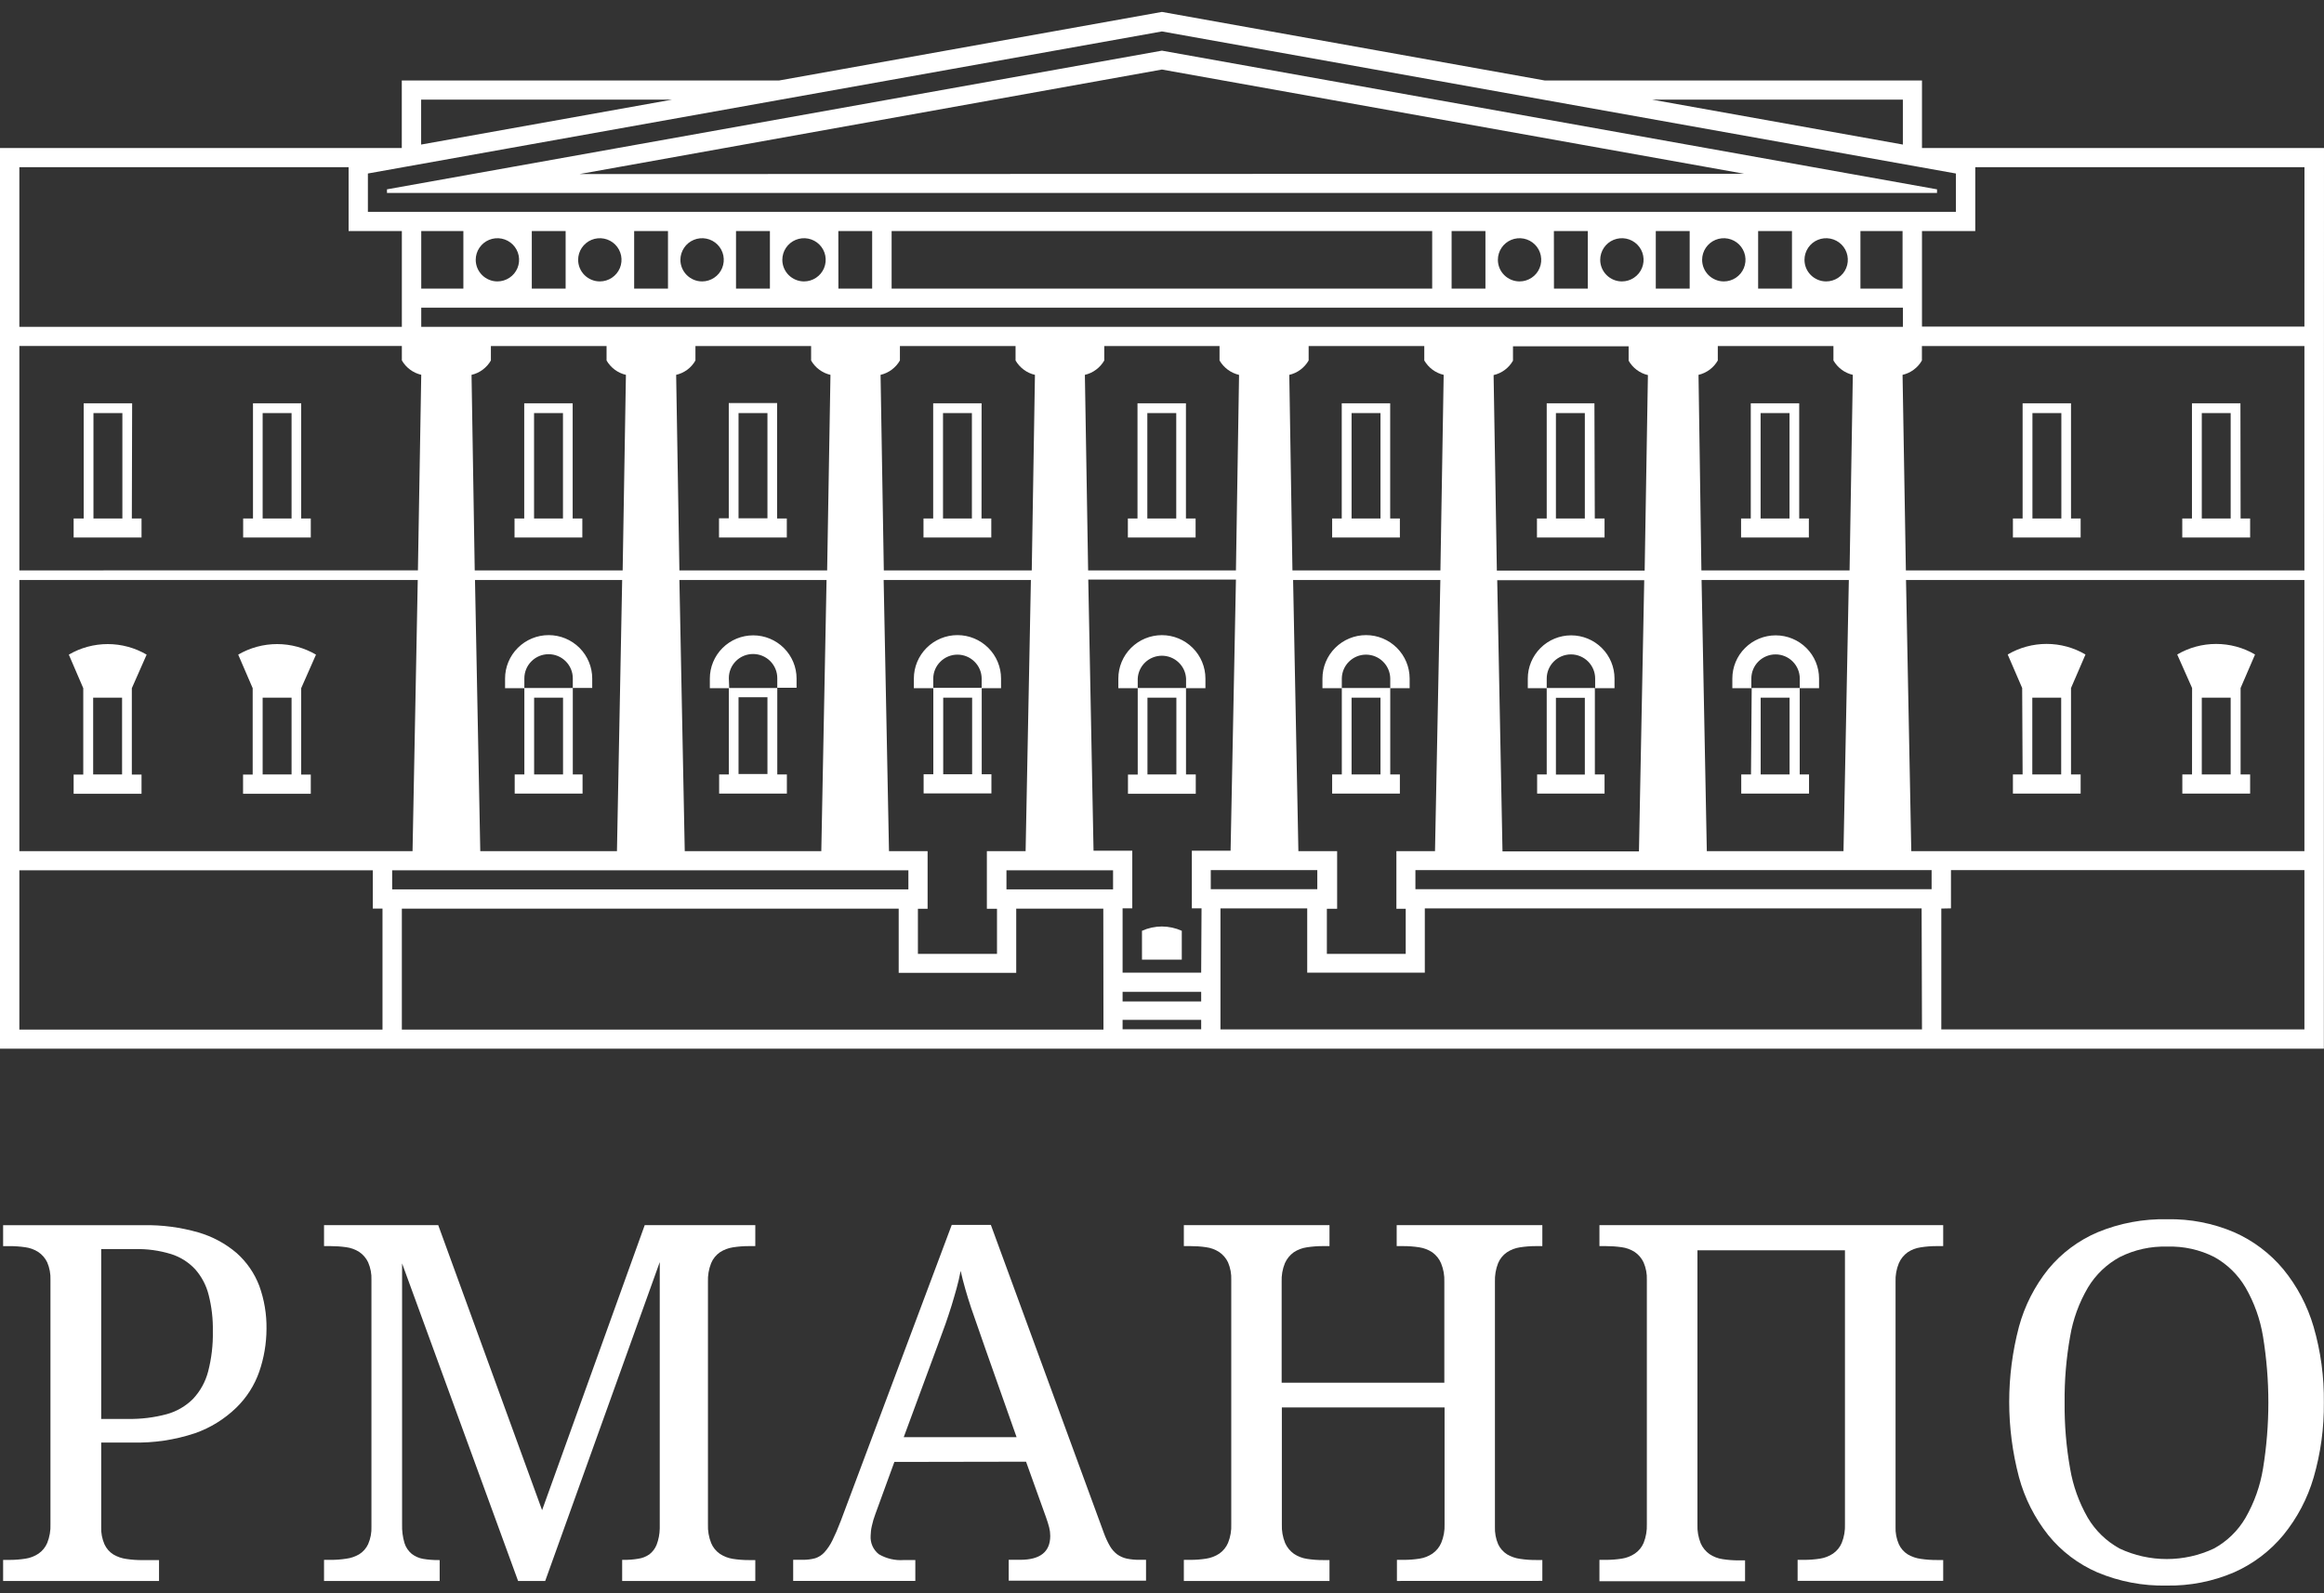
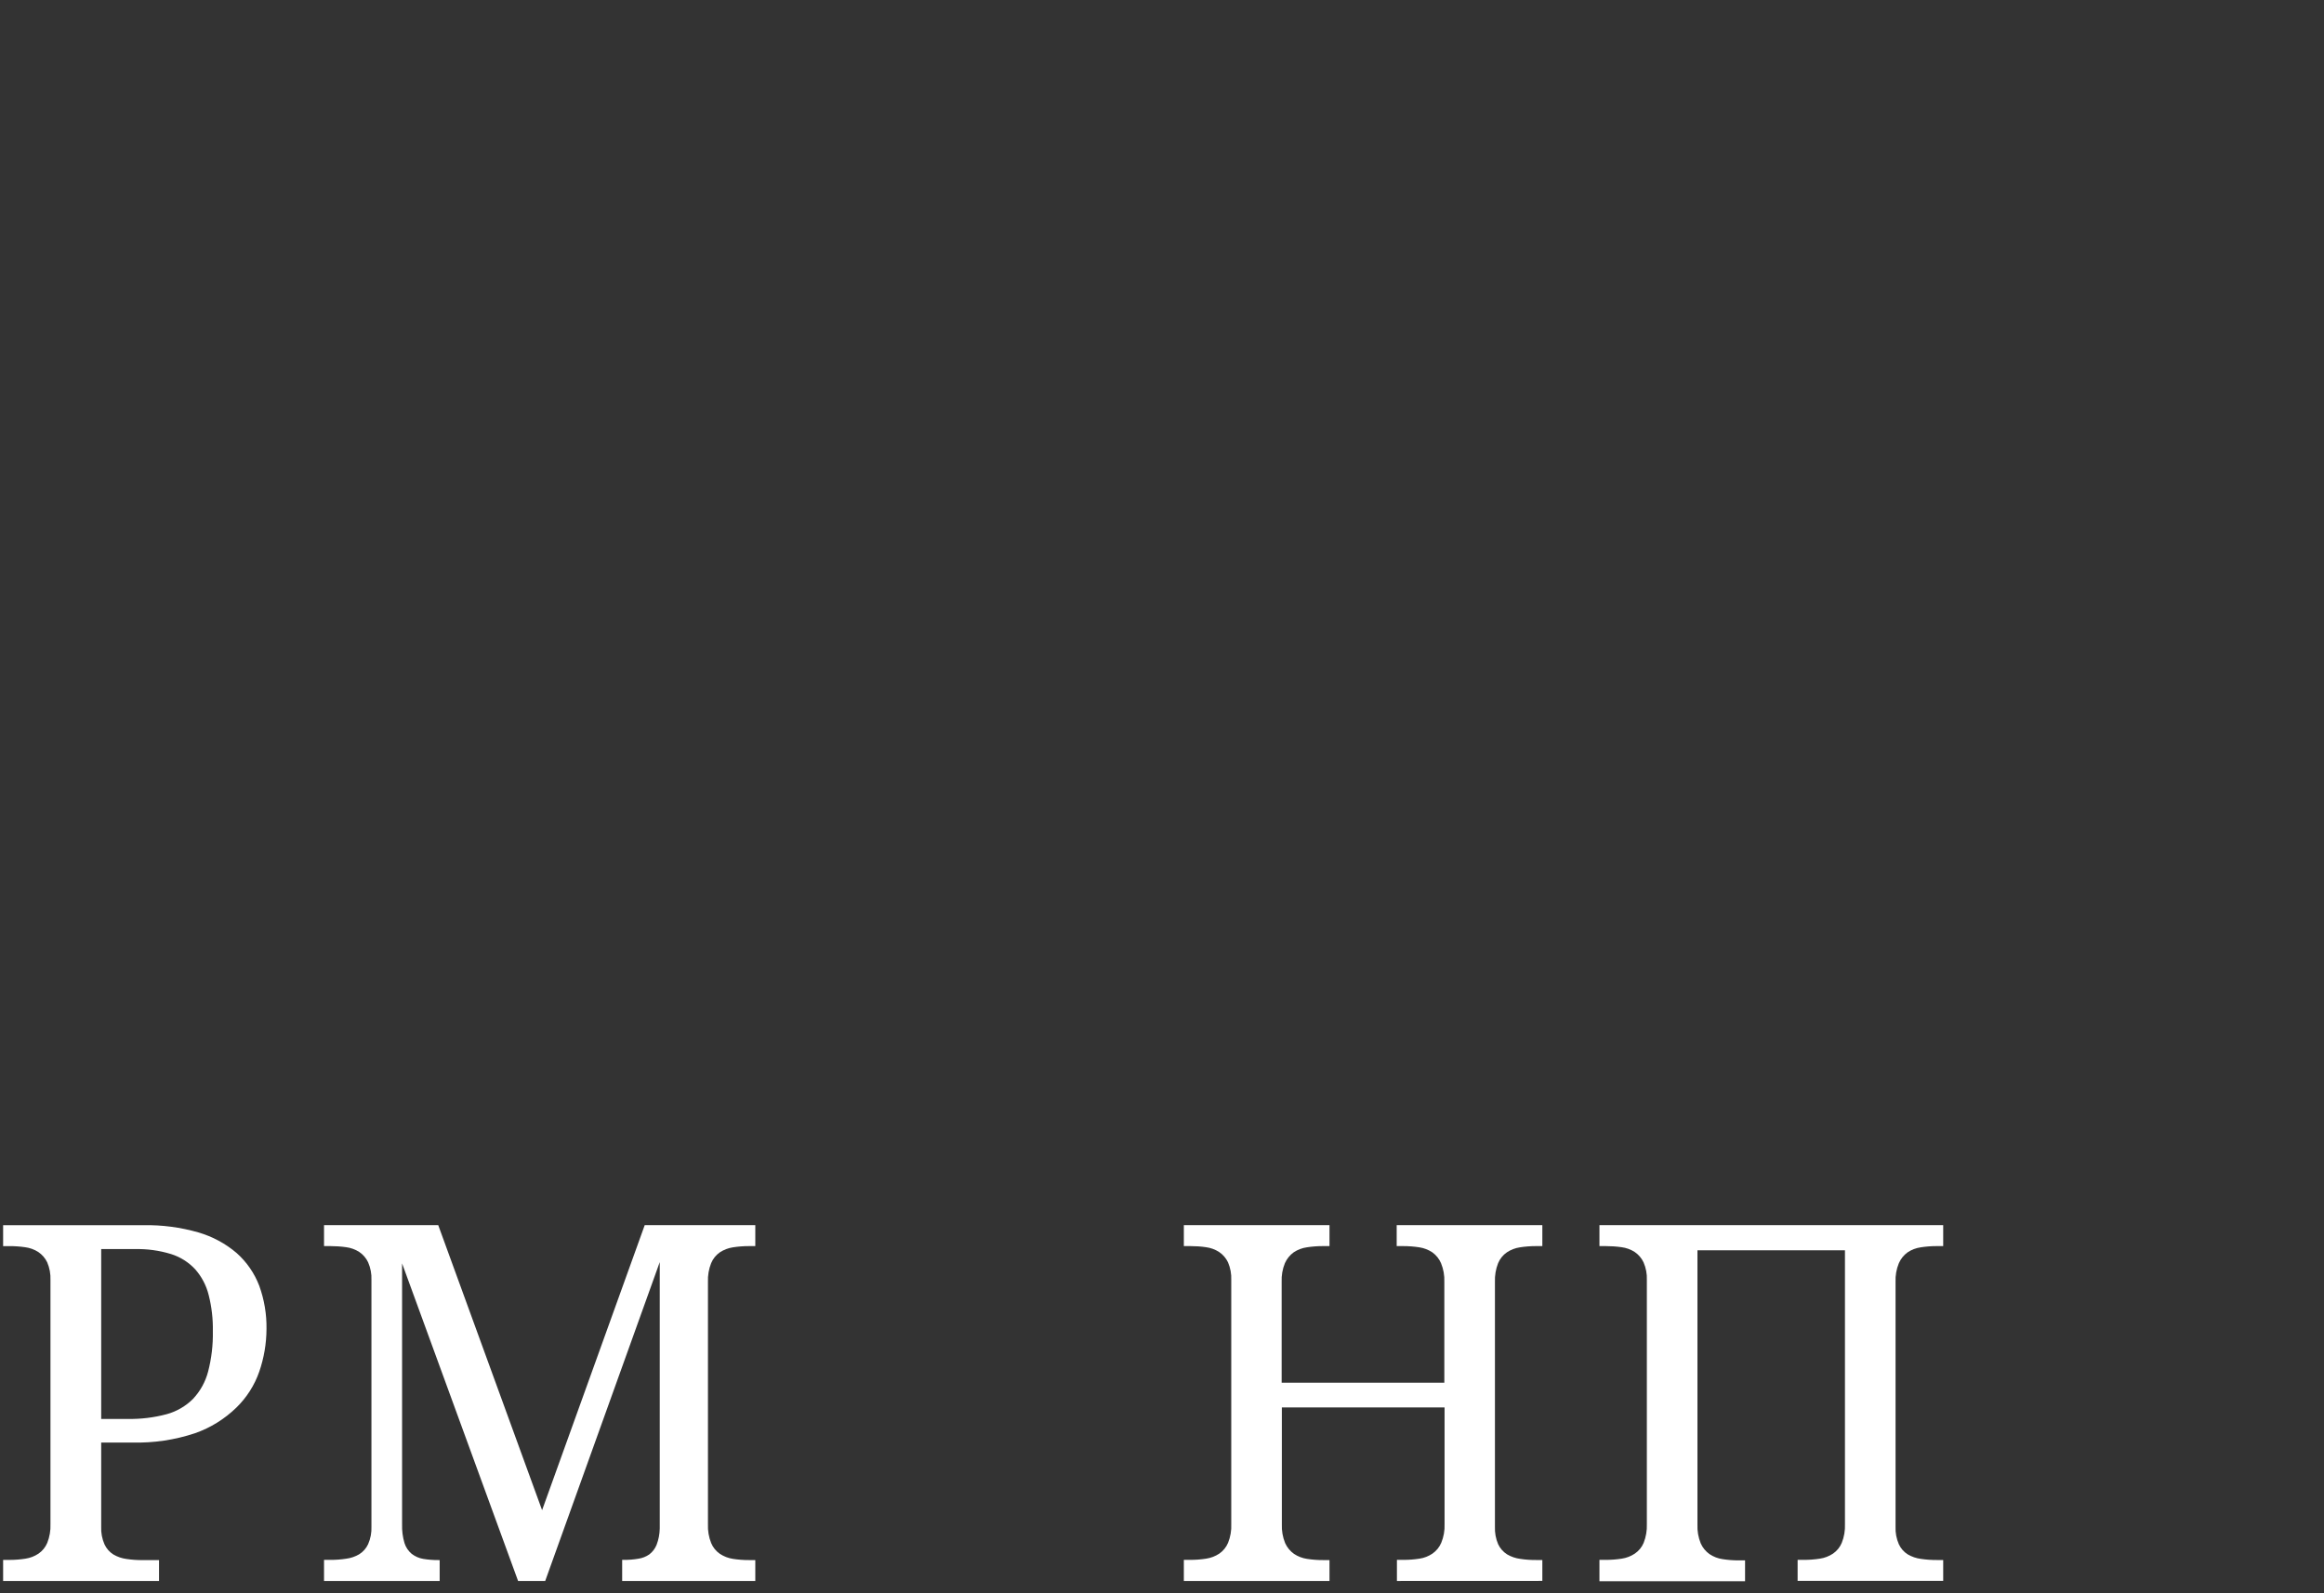
<svg xmlns="http://www.w3.org/2000/svg" width="70" height="48" viewBox="0 0 70 48" fill="none">
  <rect x="0" y="0" width="70" height="48" fill="#333333" stroke="none" />
-   <path d="M35.429 15.62H34.558V12.445H35.429V15.62ZM35.721 12.15H34.262V15.62H33.972V16.193H36.012V15.62H35.721V12.15ZM28.839 19.722C29.031 19.722 29.216 19.798 29.352 19.933C29.489 20.067 29.567 20.25 29.568 20.442V20.733H30.152V20.442C30.152 20.095 30.014 19.763 29.767 19.517C29.521 19.272 29.187 19.134 28.839 19.134C28.491 19.134 28.157 19.272 27.911 19.517C27.665 19.763 27.526 20.095 27.526 20.442V20.733H28.11V20.442C28.111 20.25 28.189 20.067 28.326 19.933C28.462 19.798 28.647 19.722 28.839 19.722ZM29.274 15.62H28.404V12.445H29.274V15.62ZM29.566 12.15H28.108V15.62H27.816V16.193H29.858V15.62H29.564L29.566 12.15ZM29.281 23.325H28.41V21.019H29.281V23.325ZM29.862 23.325H29.57V20.722H28.112V23.325H27.82V23.902H29.862V23.325ZM41.581 15.62H40.71V12.445H41.581V15.62ZM41.873 12.15H40.414V15.62H40.125V16.193H42.165V15.62H41.873V12.15ZM41.581 23.331H40.71V21.019H41.581V23.331ZM42.165 23.331H41.875V20.728H40.416V23.331H40.125V23.908H42.165V23.331ZM47.736 15.62H46.865V12.445H47.736V15.62ZM48.025 12.15H46.588V15.62H46.294V16.193H48.33V15.62H48.036L48.025 12.15ZM41.146 19.722C41.338 19.723 41.522 19.798 41.658 19.933C41.795 20.068 41.873 20.251 41.875 20.442V20.733H42.459V20.442C42.459 20.095 42.32 19.763 42.074 19.517C41.828 19.272 41.494 19.134 41.146 19.134C40.798 19.134 40.464 19.272 40.218 19.517C39.971 19.763 39.833 20.095 39.833 20.442V20.733H40.416V20.442C40.418 20.25 40.496 20.067 40.632 19.933C40.769 19.798 40.953 19.722 41.146 19.722ZM46.865 21.023H47.736V23.335H46.865V21.023ZM46.588 23.331H46.299V23.908H48.33V23.331H48.038V20.728H46.588V20.442C46.588 20.249 46.665 20.065 46.802 19.928C46.939 19.792 47.124 19.715 47.318 19.715C47.511 19.715 47.697 19.792 47.833 19.928C47.97 20.065 48.047 20.249 48.047 20.442V20.733H48.63V20.442C48.63 20.097 48.493 19.766 48.248 19.522C48.003 19.278 47.671 19.141 47.324 19.141C46.978 19.141 46.645 19.278 46.401 19.522C46.156 19.766 46.018 20.097 46.018 20.442V20.733H46.588V23.331ZM16.957 15.62H16.086V12.445H16.957V15.62ZM17.249 12.15H15.79V15.62H15.498V16.193H17.54V15.62H17.249V12.15ZM16.088 21.019H16.959V23.331H16.088V21.019ZM15.503 23.331V23.908H17.547V23.331H17.253V20.728H15.794V23.331H15.503ZM3.677 23.331H2.806V21.019H3.677V23.331ZM4.417 19.722C4.062 19.514 3.657 19.404 3.245 19.404C2.833 19.404 2.428 19.514 2.073 19.722L2.508 20.733V23.335H2.218V23.913H4.263V23.335H3.971V20.733L4.417 19.722ZM8.782 23.331H7.911V21.019H8.782V23.331ZM9.518 19.722C9.163 19.514 8.759 19.404 8.347 19.404C7.935 19.404 7.53 19.514 7.175 19.722L7.611 20.733V23.335H7.321V23.913H9.361V23.335H9.072V20.733L9.518 19.722ZM8.782 15.62H7.911V12.445H8.782V15.62ZM9.072 12.15H7.62V15.62H7.324V16.193H9.361V15.62H9.072V12.15ZM15.794 20.436C15.794 20.243 15.871 20.058 16.008 19.922C16.145 19.785 16.33 19.709 16.524 19.709C16.717 19.709 16.902 19.785 17.039 19.922C17.176 20.058 17.253 20.243 17.253 20.436V20.726H17.838V20.442C17.838 20.095 17.7 19.763 17.454 19.517C17.208 19.272 16.874 19.134 16.526 19.134C16.178 19.134 15.844 19.272 15.598 19.517C15.351 19.763 15.213 20.095 15.213 20.442V20.733H15.794V20.436ZM23.116 15.614H22.245V12.445H23.116V15.614ZM23.407 12.143H21.951V15.614H21.657V16.193H23.699V15.62H23.407V12.143ZM21.953 20.429C21.953 20.236 22.03 20.052 22.167 19.915C22.303 19.779 22.489 19.703 22.682 19.703C22.876 19.703 23.061 19.779 23.198 19.915C23.335 20.052 23.412 20.236 23.412 20.429V20.72H23.993V20.442C23.993 20.097 23.855 19.766 23.61 19.522C23.365 19.278 23.033 19.141 22.687 19.141C22.34 19.141 22.008 19.278 21.763 19.522C21.518 19.766 21.381 20.097 21.381 20.442V20.733H21.964L21.953 20.429ZM22.245 21.006H23.116V23.318H22.245V21.006ZM21.661 23.331V23.908H23.701V23.331H23.412V20.728H21.953V23.331H21.661ZM53.032 21.019H53.903V23.331H53.032V21.019ZM52.741 23.331H52.447V23.908H54.489V23.331H54.208V20.728H52.751V20.442C52.751 20.249 52.828 20.065 52.965 19.928C53.102 19.792 53.287 19.715 53.481 19.715C53.674 19.715 53.86 19.792 53.996 19.928C54.133 20.065 54.21 20.249 54.21 20.442V20.733H54.791V20.442C54.791 20.097 54.654 19.766 54.409 19.522C54.164 19.278 53.831 19.141 53.485 19.141C53.139 19.141 52.806 19.278 52.562 19.522C52.316 19.766 52.179 20.097 52.179 20.442V20.733H52.762L52.741 23.331ZM61.214 21.019H62.084V23.331H61.214V21.019ZM60.922 23.331H60.63V23.908H62.67V23.331H62.38V20.728L62.816 19.718C62.461 19.509 62.056 19.399 61.645 19.399C61.233 19.399 60.828 19.509 60.473 19.718L60.909 20.728L60.922 23.331ZM66.319 21.019H67.189V23.331H66.319V21.019ZM66.025 23.331H65.733V23.908H67.775V23.331H67.488V20.728L67.923 19.718C67.568 19.509 67.163 19.4 66.751 19.4C66.338 19.4 65.934 19.509 65.579 19.718L66.027 20.728L66.025 23.331ZM53.901 15.62H53.03V12.445H53.901V15.62ZM54.193 12.15H52.734V15.62H52.442V16.193H54.484V15.62H54.193V12.15ZM3.686 15.62H2.815V12.445H3.686V15.62ZM3.98 12.15H2.521V15.62H2.218V16.193H4.263V15.62H3.971L3.98 12.15ZM34.397 28.042V28.91H35.596V28.042C35.408 27.957 35.203 27.913 34.996 27.912C34.789 27.913 34.585 27.957 34.397 28.042ZM62.089 15.62H61.218V12.445H62.089V15.62ZM62.38 12.15H60.922V15.62H60.63V16.193H62.67V15.62H62.38V12.15ZM69.41 9.84H57.891V6.96H59.496V5.036H69.412L69.41 9.84ZM58.764 27.366V26.214H69.41V31.012H58.473V27.372L58.764 27.366ZM58.181 26.789H42.633V26.214H58.181V26.789ZM57.891 31.012H36.761V27.368H39.374V29.302H42.916V27.368H57.88L57.891 31.012ZM36.469 26.214H39.678V26.789H36.469V26.214ZM36.18 29.302H33.813V27.366H34.105V25.63H32.938L32.779 17.46H37.227L37.066 25.63H35.899V27.366H36.191L36.18 29.302ZM36.18 30.17H33.813V29.882H36.18V30.17ZM36.18 31.009H33.813V30.725H36.18V31.009ZM33.526 26.795H30.315V26.22H33.526V26.795ZM33.237 31.018H12.104V27.374H27.069V29.309H30.609V27.374H33.232L33.237 31.018ZM11.812 26.22H27.361V26.795H11.812V26.22ZM11.521 27.372V31.018H0.583V26.22H11.229V27.372H11.521ZM0.583 5.036H10.5V6.96H12.104V9.847H0.583V5.036ZM56.037 6.96H57.306V8.695H56.037V6.96ZM54.352 7.827C54.352 7.699 54.39 7.573 54.462 7.466C54.533 7.359 54.635 7.275 54.755 7.226C54.874 7.177 55.005 7.164 55.132 7.189C55.259 7.214 55.375 7.276 55.467 7.367C55.558 7.458 55.62 7.574 55.645 7.7C55.67 7.827 55.657 7.957 55.608 8.076C55.559 8.195 55.475 8.297 55.367 8.368C55.26 8.44 55.134 8.478 55.005 8.478C54.831 8.478 54.665 8.409 54.543 8.287C54.42 8.165 54.352 8 54.352 7.827ZM52.956 6.96H53.975V8.695H52.956V6.96ZM51.269 7.827C51.269 7.699 51.307 7.573 51.379 7.466C51.451 7.359 51.553 7.275 51.672 7.226C51.791 7.177 51.923 7.164 52.049 7.189C52.176 7.214 52.292 7.276 52.384 7.367C52.475 7.458 52.537 7.574 52.563 7.7C52.588 7.827 52.575 7.957 52.525 8.076C52.476 8.195 52.392 8.297 52.285 8.368C52.177 8.44 52.051 8.478 51.922 8.478C51.749 8.478 51.583 8.409 51.46 8.287C51.338 8.165 51.269 8 51.269 7.827ZM49.873 6.96H50.894V8.695H49.873V6.96ZM48.199 7.827C48.199 7.699 48.238 7.573 48.309 7.466C48.381 7.359 48.483 7.275 48.602 7.226C48.722 7.177 48.853 7.164 48.98 7.189C49.106 7.214 49.223 7.276 49.314 7.367C49.406 7.458 49.468 7.574 49.493 7.7C49.518 7.827 49.505 7.957 49.456 8.076C49.406 8.195 49.323 8.297 49.215 8.368C49.108 8.44 48.982 8.478 48.852 8.478C48.679 8.478 48.513 8.409 48.391 8.287C48.268 8.165 48.199 8 48.199 7.827ZM46.804 6.96H47.825V8.695H46.806L46.804 6.96ZM45.117 7.827C45.117 7.699 45.155 7.573 45.227 7.466C45.298 7.359 45.401 7.275 45.52 7.226C45.639 7.177 45.77 7.164 45.897 7.189C46.024 7.214 46.14 7.276 46.231 7.367C46.323 7.458 46.385 7.574 46.41 7.7C46.435 7.827 46.423 7.957 46.373 8.076C46.324 8.195 46.24 8.297 46.133 8.368C46.025 8.44 45.899 8.478 45.77 8.478C45.596 8.478 45.43 8.409 45.308 8.287C45.185 8.165 45.117 8 45.117 7.827ZM43.723 6.96H44.742V8.695H43.723V6.96ZM26.856 6.96H43.138V8.695H26.856V6.96ZM25.251 6.96H26.27V8.695H25.253L25.251 6.96ZM23.564 7.827C23.564 7.699 23.602 7.573 23.674 7.466C23.746 7.359 23.848 7.275 23.967 7.226C24.087 7.177 24.218 7.164 24.345 7.189C24.471 7.214 24.588 7.276 24.679 7.367C24.77 7.458 24.833 7.574 24.858 7.7C24.883 7.827 24.87 7.957 24.821 8.076C24.771 8.195 24.688 8.297 24.58 8.368C24.473 8.44 24.346 8.478 24.217 8.478C24.044 8.478 23.878 8.409 23.755 8.287C23.633 8.165 23.564 8 23.564 7.827ZM22.169 6.96H23.19V8.695H22.169V6.96ZM20.494 7.827C20.494 7.699 20.533 7.573 20.605 7.466C20.676 7.359 20.778 7.275 20.898 7.226C21.017 7.177 21.148 7.164 21.275 7.189C21.402 7.214 21.518 7.276 21.609 7.367C21.701 7.458 21.763 7.574 21.788 7.7C21.813 7.827 21.8 7.957 21.751 8.076C21.702 8.195 21.618 8.297 21.51 8.368C21.403 8.44 21.277 8.478 21.148 8.478C20.974 8.478 20.808 8.409 20.686 8.287C20.563 8.165 20.494 8 20.494 7.827ZM19.101 6.96H20.12V8.695H19.101V6.96ZM17.414 7.827C17.414 7.699 17.452 7.573 17.524 7.466C17.596 7.359 17.698 7.275 17.817 7.226C17.936 7.177 18.068 7.164 18.195 7.189C18.321 7.214 18.438 7.276 18.529 7.367C18.62 7.458 18.683 7.574 18.708 7.7C18.733 7.827 18.72 7.957 18.671 8.076C18.621 8.195 18.537 8.297 18.43 8.368C18.323 8.44 18.196 8.478 18.067 8.478C17.894 8.478 17.728 8.409 17.605 8.287C17.483 8.165 17.414 8 17.414 7.827ZM16.018 6.96H17.037V8.695H16.018V6.96ZM14.329 7.827C14.329 7.699 14.367 7.573 14.439 7.466C14.511 7.359 14.613 7.275 14.732 7.226C14.852 7.177 14.983 7.164 15.11 7.189C15.236 7.214 15.353 7.276 15.444 7.367C15.535 7.458 15.598 7.574 15.623 7.7C15.648 7.827 15.635 7.957 15.586 8.076C15.536 8.195 15.453 8.297 15.345 8.368C15.238 8.44 15.111 8.478 14.982 8.478C14.809 8.478 14.643 8.409 14.521 8.287C14.398 8.165 14.329 8 14.329 7.827ZM12.688 6.96H13.957V8.695H12.688V6.96ZM0.583 17.184V10.424H12.104V10.857C12.166 10.966 12.25 11.06 12.351 11.135C12.451 11.21 12.566 11.263 12.688 11.291L12.588 17.182L0.583 17.184ZM0.583 25.643V17.473H12.583L12.426 25.643H0.583ZM18.74 17.473L18.583 25.643H14.466L14.307 17.473H18.74ZM14.299 17.184L14.203 11.293C14.325 11.265 14.44 11.212 14.54 11.137C14.64 11.062 14.724 10.968 14.786 10.86V10.426H18.27V10.86C18.332 10.968 18.416 11.062 18.516 11.137C18.616 11.211 18.731 11.265 18.853 11.293L18.755 17.184H14.299ZM24.896 17.473L24.738 25.643H20.625L20.464 17.473H24.896ZM20.464 17.184L20.366 11.293C20.488 11.265 20.602 11.212 20.703 11.137C20.803 11.063 20.886 10.968 20.947 10.86V10.426H24.431V10.86C24.492 10.968 24.576 11.063 24.677 11.137C24.777 11.212 24.892 11.265 25.014 11.293L24.914 17.184H20.464ZM26.621 17.184L26.523 11.293C26.645 11.265 26.759 11.212 26.86 11.137C26.96 11.062 27.044 10.968 27.106 10.86V10.426H30.589V10.86C30.651 10.968 30.735 11.062 30.836 11.137C30.936 11.212 31.051 11.265 31.173 11.293L31.077 17.184H26.621ZM30.03 27.378V28.738H27.648V27.378H27.94V25.643H26.777L26.616 17.473H31.051L30.892 25.643H29.725V27.378H30.03ZM37.321 11.3L37.227 17.184H32.775L32.677 11.293C32.799 11.265 32.914 11.212 33.014 11.137C33.115 11.062 33.199 10.968 33.261 10.86V10.426H36.733V10.86C36.795 10.967 36.88 11.062 36.98 11.136C37.08 11.211 37.195 11.264 37.316 11.293L37.321 11.3ZM38.929 17.184L38.834 11.293C38.956 11.265 39.071 11.212 39.171 11.137C39.271 11.062 39.355 10.968 39.417 10.86V10.426H42.9V10.86C42.963 10.968 43.047 11.062 43.147 11.137C43.247 11.211 43.362 11.265 43.484 11.293L43.386 17.184H38.929ZM42.341 27.378V28.738H39.966V27.378H40.275V25.643H39.108L38.949 17.473H43.384L43.223 25.643H42.06V27.378H42.341ZM49.525 17.479L49.366 25.65H45.256L45.097 17.479H49.525ZM45.086 17.191L44.988 11.3C45.11 11.272 45.225 11.219 45.326 11.144C45.426 11.069 45.51 10.975 45.572 10.866V10.432H49.055V10.866C49.116 10.975 49.2 11.069 49.3 11.144C49.4 11.219 49.514 11.272 49.636 11.3L49.538 17.191H45.086ZM12.688 9.27H57.317V9.847H12.688V9.27ZM55.688 17.473L55.527 25.643H51.41L51.252 17.473H55.688ZM51.247 17.184L51.16 11.293C51.282 11.265 51.396 11.211 51.496 11.137C51.596 11.062 51.679 10.968 51.741 10.86V10.426H55.224V10.86C55.287 10.968 55.37 11.062 55.471 11.137C55.571 11.212 55.686 11.265 55.808 11.293L55.71 17.184H51.247ZM69.41 17.473V25.643H57.569L57.41 17.473H69.41ZM57.406 17.184L57.306 11.293C57.428 11.265 57.543 11.212 57.643 11.137C57.744 11.063 57.828 10.968 57.889 10.86V10.426H69.41V17.184H57.406ZM11.081 5.227L34.998 0.947L58.912 5.227V6.383H11.081V5.227ZM12.685 3.001H20.246L12.685 4.355V3.001ZM57.315 3.001V4.355L49.758 3.001H57.315ZM70 4.459H57.891V2.424H46.525L34.998 0.359L23.471 2.424H12.102V4.459H0V31.593H69.996L70 4.459ZM67.189 15.62H66.319V12.445H67.189V15.62ZM67.483 12.15H66.023V15.62H65.731V16.193H67.775V15.62H67.488L67.483 12.15ZM35.433 23.331H34.562V21.019H35.433V23.331ZM36.017 23.331H35.723V20.728H34.269V20.442C34.279 20.256 34.36 20.082 34.495 19.954C34.631 19.826 34.81 19.755 34.997 19.755C35.183 19.755 35.363 19.826 35.498 19.954C35.634 20.082 35.715 20.256 35.725 20.442V20.733H36.308V20.442C36.308 20.096 36.17 19.763 35.924 19.518C35.678 19.273 35.345 19.135 34.997 19.135C34.649 19.135 34.315 19.273 34.069 19.518C33.823 19.763 33.685 20.096 33.685 20.442V20.733H34.269V23.335H33.975V23.913H36.017V23.331ZM17.455 5.244L34.998 2.095L52.538 5.235L17.455 5.244ZM11.656 5.704V5.812H58.344V5.704L34.998 1.526L11.656 5.704Z" fill="white" />
  <path d="M0.094 47.63V46.995H0.283C0.445 46.995 0.607 46.983 0.766 46.958C0.907 46.937 1.042 46.885 1.16 46.806C1.278 46.725 1.369 46.612 1.424 46.481C1.495 46.301 1.528 46.109 1.52 45.917V38.562C1.527 38.379 1.494 38.198 1.422 38.03C1.362 37.904 1.268 37.796 1.152 37.718C1.033 37.642 0.898 37.593 0.758 37.575C0.601 37.552 0.442 37.541 0.283 37.542H0.094V36.911H4.324C4.881 36.901 5.436 36.974 5.972 37.128C6.397 37.251 6.792 37.463 7.128 37.75C7.431 38.02 7.665 38.359 7.809 38.737C7.96 39.154 8.034 39.595 8.027 40.039C8.025 40.476 7.952 40.91 7.809 41.323C7.667 41.733 7.43 42.104 7.119 42.407C6.766 42.75 6.343 43.013 5.878 43.177C5.269 43.38 4.629 43.476 3.986 43.459H3.048V45.997C3.04 46.179 3.075 46.361 3.148 46.528C3.206 46.653 3.299 46.759 3.416 46.832C3.537 46.903 3.671 46.949 3.81 46.967C3.967 46.99 4.126 47.002 4.285 47.001H4.79V47.63H0.094ZM3.048 42.748H3.851C4.246 42.755 4.639 42.707 5.02 42.605C5.321 42.523 5.595 42.363 5.815 42.143C6.032 41.911 6.188 41.629 6.268 41.323C6.371 40.926 6.419 40.518 6.411 40.108C6.418 39.739 6.376 39.371 6.285 39.013C6.214 38.726 6.074 38.46 5.878 38.238C5.68 38.026 5.431 37.868 5.153 37.781C4.801 37.673 4.433 37.622 4.065 37.631H3.048V42.748Z" fill="white" />
  <path d="M18.74 47.629V46.994H18.792C18.938 46.995 19.084 46.984 19.228 46.959C19.347 46.942 19.46 46.897 19.558 46.829C19.655 46.754 19.73 46.656 19.776 46.543C19.837 46.385 19.869 46.217 19.872 46.048V38.023L16.422 47.629H15.605L12.111 38.062V45.922C12.105 46.113 12.129 46.303 12.183 46.486C12.222 46.613 12.298 46.726 12.4 46.812C12.501 46.89 12.62 46.943 12.747 46.964C12.896 46.989 13.048 47.001 13.2 47H13.243V47.629H9.76V46.994H9.951C10.11 46.995 10.269 46.983 10.426 46.959C10.565 46.942 10.699 46.896 10.82 46.825C10.937 46.752 11.03 46.646 11.088 46.521C11.161 46.354 11.196 46.172 11.188 45.99V38.561C11.196 38.378 11.161 38.197 11.088 38.029C11.029 37.903 10.936 37.795 10.82 37.717C10.701 37.641 10.566 37.592 10.426 37.574C10.269 37.552 10.11 37.541 9.951 37.541H9.76V36.91H13.2L16.328 45.497L19.419 36.91H22.75V37.541H22.558C22.397 37.541 22.236 37.553 22.077 37.578C21.937 37.599 21.802 37.65 21.683 37.728C21.566 37.809 21.474 37.923 21.42 38.055C21.349 38.234 21.316 38.427 21.324 38.619V45.922C21.316 46.115 21.349 46.307 21.42 46.486C21.474 46.618 21.566 46.731 21.683 46.812C21.802 46.891 21.936 46.942 22.077 46.964C22.236 46.988 22.397 47.001 22.558 47H22.75V47.629H18.74Z" fill="white" />
-   <path d="M26.939 44.043L26.364 45.62C26.321 45.733 26.287 45.85 26.261 45.969C26.238 46.066 26.226 46.166 26.224 46.266C26.217 46.372 26.235 46.478 26.278 46.575C26.321 46.672 26.387 46.757 26.47 46.823C26.698 46.957 26.962 47.018 27.226 46.999H27.57V47.628H23.891V46.992H24.178C24.305 46.994 24.432 46.978 24.555 46.945C24.662 46.91 24.758 46.848 24.833 46.765C24.93 46.657 25.01 46.535 25.073 46.405C25.149 46.253 25.234 46.058 25.325 45.819L28.667 36.902H29.845L33.252 46.192C33.301 46.327 33.361 46.456 33.432 46.58C33.488 46.676 33.562 46.761 33.65 46.828C33.736 46.889 33.834 46.933 33.938 46.956C34.064 46.981 34.192 46.994 34.321 46.992H34.519V47.621H30.383V46.992H30.729C31.331 46.992 31.633 46.752 31.634 46.272C31.634 46.186 31.623 46.1 31.602 46.017C31.58 45.928 31.547 45.828 31.508 45.715L30.905 44.036L26.939 44.043ZM29.69 40.663C29.534 40.219 29.388 39.803 29.255 39.414C29.126 39.026 29.017 38.651 28.935 38.288C28.9 38.468 28.861 38.644 28.813 38.813C28.765 38.982 28.717 39.154 28.663 39.329C28.608 39.505 28.547 39.69 28.48 39.883C28.412 40.076 28.332 40.29 28.242 40.533L27.221 43.297H30.62L29.69 40.663Z" fill="white" />
  <path d="M42.076 47.629V46.994H42.274C42.436 46.994 42.598 46.982 42.758 46.957C42.897 46.936 43.03 46.884 43.147 46.805C43.264 46.723 43.355 46.611 43.411 46.48C43.485 46.301 43.519 46.109 43.511 45.916V42.402H38.61V45.922C38.602 46.115 38.636 46.307 38.708 46.486C38.766 46.616 38.858 46.729 38.974 46.812C39.092 46.891 39.227 46.943 39.368 46.964C39.526 46.988 39.686 47.001 39.847 47H40.045V47.629H35.658V46.994H35.85C36.012 46.994 36.173 46.982 36.333 46.957C36.474 46.935 36.608 46.884 36.727 46.805C36.844 46.724 36.935 46.611 36.99 46.48C37.062 46.301 37.095 46.108 37.086 45.916V38.561C37.094 38.379 37.06 38.197 36.988 38.029C36.928 37.903 36.835 37.795 36.718 37.717C36.599 37.641 36.465 37.592 36.324 37.574C36.167 37.551 36.009 37.541 35.85 37.541H35.658V36.91H40.045V37.541H39.84C39.68 37.541 39.52 37.553 39.361 37.578C39.22 37.598 39.086 37.649 38.967 37.728C38.851 37.812 38.76 37.925 38.702 38.055C38.629 38.234 38.596 38.427 38.604 38.619V41.656H43.504V38.619C43.512 38.426 43.478 38.234 43.404 38.055C43.348 37.924 43.257 37.811 43.141 37.728C43.023 37.65 42.89 37.599 42.751 37.578C42.591 37.553 42.429 37.541 42.268 37.541H42.069V36.91H46.456V37.541H46.265C46.103 37.541 45.941 37.553 45.781 37.578C45.641 37.599 45.507 37.65 45.389 37.728C45.271 37.809 45.179 37.923 45.124 38.055C45.053 38.235 45.021 38.427 45.028 38.619V45.994C45.021 46.176 45.054 46.358 45.126 46.525C45.185 46.65 45.279 46.755 45.396 46.829C45.517 46.9 45.651 46.946 45.79 46.964C45.947 46.988 46.106 46.999 46.265 46.998H46.456V47.627L42.076 47.629Z" fill="white" />
  <path d="M48.176 36.91H58.53V37.541H58.332C58.171 37.541 58.011 37.553 57.853 37.578C57.712 37.598 57.577 37.649 57.459 37.728C57.343 37.811 57.252 37.925 57.195 38.055C57.121 38.234 57.087 38.426 57.095 38.619V45.994C57.087 46.176 57.122 46.358 57.195 46.525C57.253 46.65 57.346 46.756 57.463 46.829C57.584 46.9 57.718 46.946 57.857 46.964C58.014 46.987 58.173 46.999 58.332 46.998H58.53V47.627H54.145V46.994H54.335C54.496 46.994 54.658 46.982 54.818 46.957C54.959 46.936 55.093 46.884 55.212 46.805C55.33 46.724 55.421 46.611 55.475 46.48C55.547 46.301 55.579 46.108 55.571 45.916V37.667H51.128V45.931C51.12 46.124 51.154 46.316 51.226 46.495C51.283 46.625 51.375 46.738 51.491 46.82C51.61 46.9 51.744 46.952 51.885 46.972C52.044 46.997 52.204 47.009 52.364 47.009H52.562V47.638H48.176V46.994H48.367C48.529 46.994 48.689 46.982 48.849 46.957C48.989 46.936 49.124 46.884 49.242 46.805C49.361 46.725 49.453 46.611 49.508 46.48C49.579 46.3 49.611 46.108 49.604 45.916V38.561C49.612 38.378 49.577 38.197 49.504 38.029C49.445 37.903 49.352 37.795 49.236 37.717C49.117 37.641 48.982 37.592 48.842 37.574C48.685 37.552 48.526 37.541 48.367 37.541H48.176V36.91Z" fill="white" />
-   <path d="M69.996 42.256C70.004 43.02 69.9 43.781 69.687 44.514C69.502 45.148 69.191 45.737 68.773 46.249C68.372 46.733 67.864 47.117 67.288 47.371C66.649 47.645 65.959 47.78 65.263 47.768C64.547 47.784 63.834 47.648 63.174 47.371C62.597 47.121 62.09 46.736 61.695 46.249C61.285 45.732 60.984 45.138 60.812 44.501C60.42 43.016 60.42 41.455 60.812 39.97C60.984 39.337 61.285 38.747 61.695 38.235C62.094 37.751 62.604 37.37 63.182 37.124C63.846 36.849 64.56 36.716 65.279 36.732C65.971 36.718 66.659 36.852 67.295 37.124C67.867 37.376 68.373 37.757 68.773 38.237C69.192 38.748 69.502 39.339 69.687 39.972C69.902 40.714 70.006 41.484 69.996 42.256ZM62.187 42.256C62.181 42.923 62.236 43.589 62.353 44.245C62.441 44.767 62.622 45.268 62.886 45.727C63.115 46.114 63.445 46.433 63.84 46.651C64.285 46.861 64.771 46.969 65.263 46.969C65.756 46.969 66.242 46.861 66.687 46.651C67.082 46.434 67.41 46.115 67.636 45.727C67.9 45.268 68.078 44.766 68.163 44.245C68.378 42.927 68.378 41.583 68.163 40.265C68.078 39.745 67.9 39.245 67.636 38.788C67.411 38.404 67.086 38.087 66.696 37.87C66.258 37.648 65.77 37.54 65.279 37.556C64.784 37.541 64.293 37.649 63.851 37.87C63.454 38.085 63.123 38.402 62.891 38.788C62.623 39.244 62.44 39.744 62.353 40.265C62.236 40.922 62.18 41.589 62.187 42.256Z" fill="white" />
</svg>